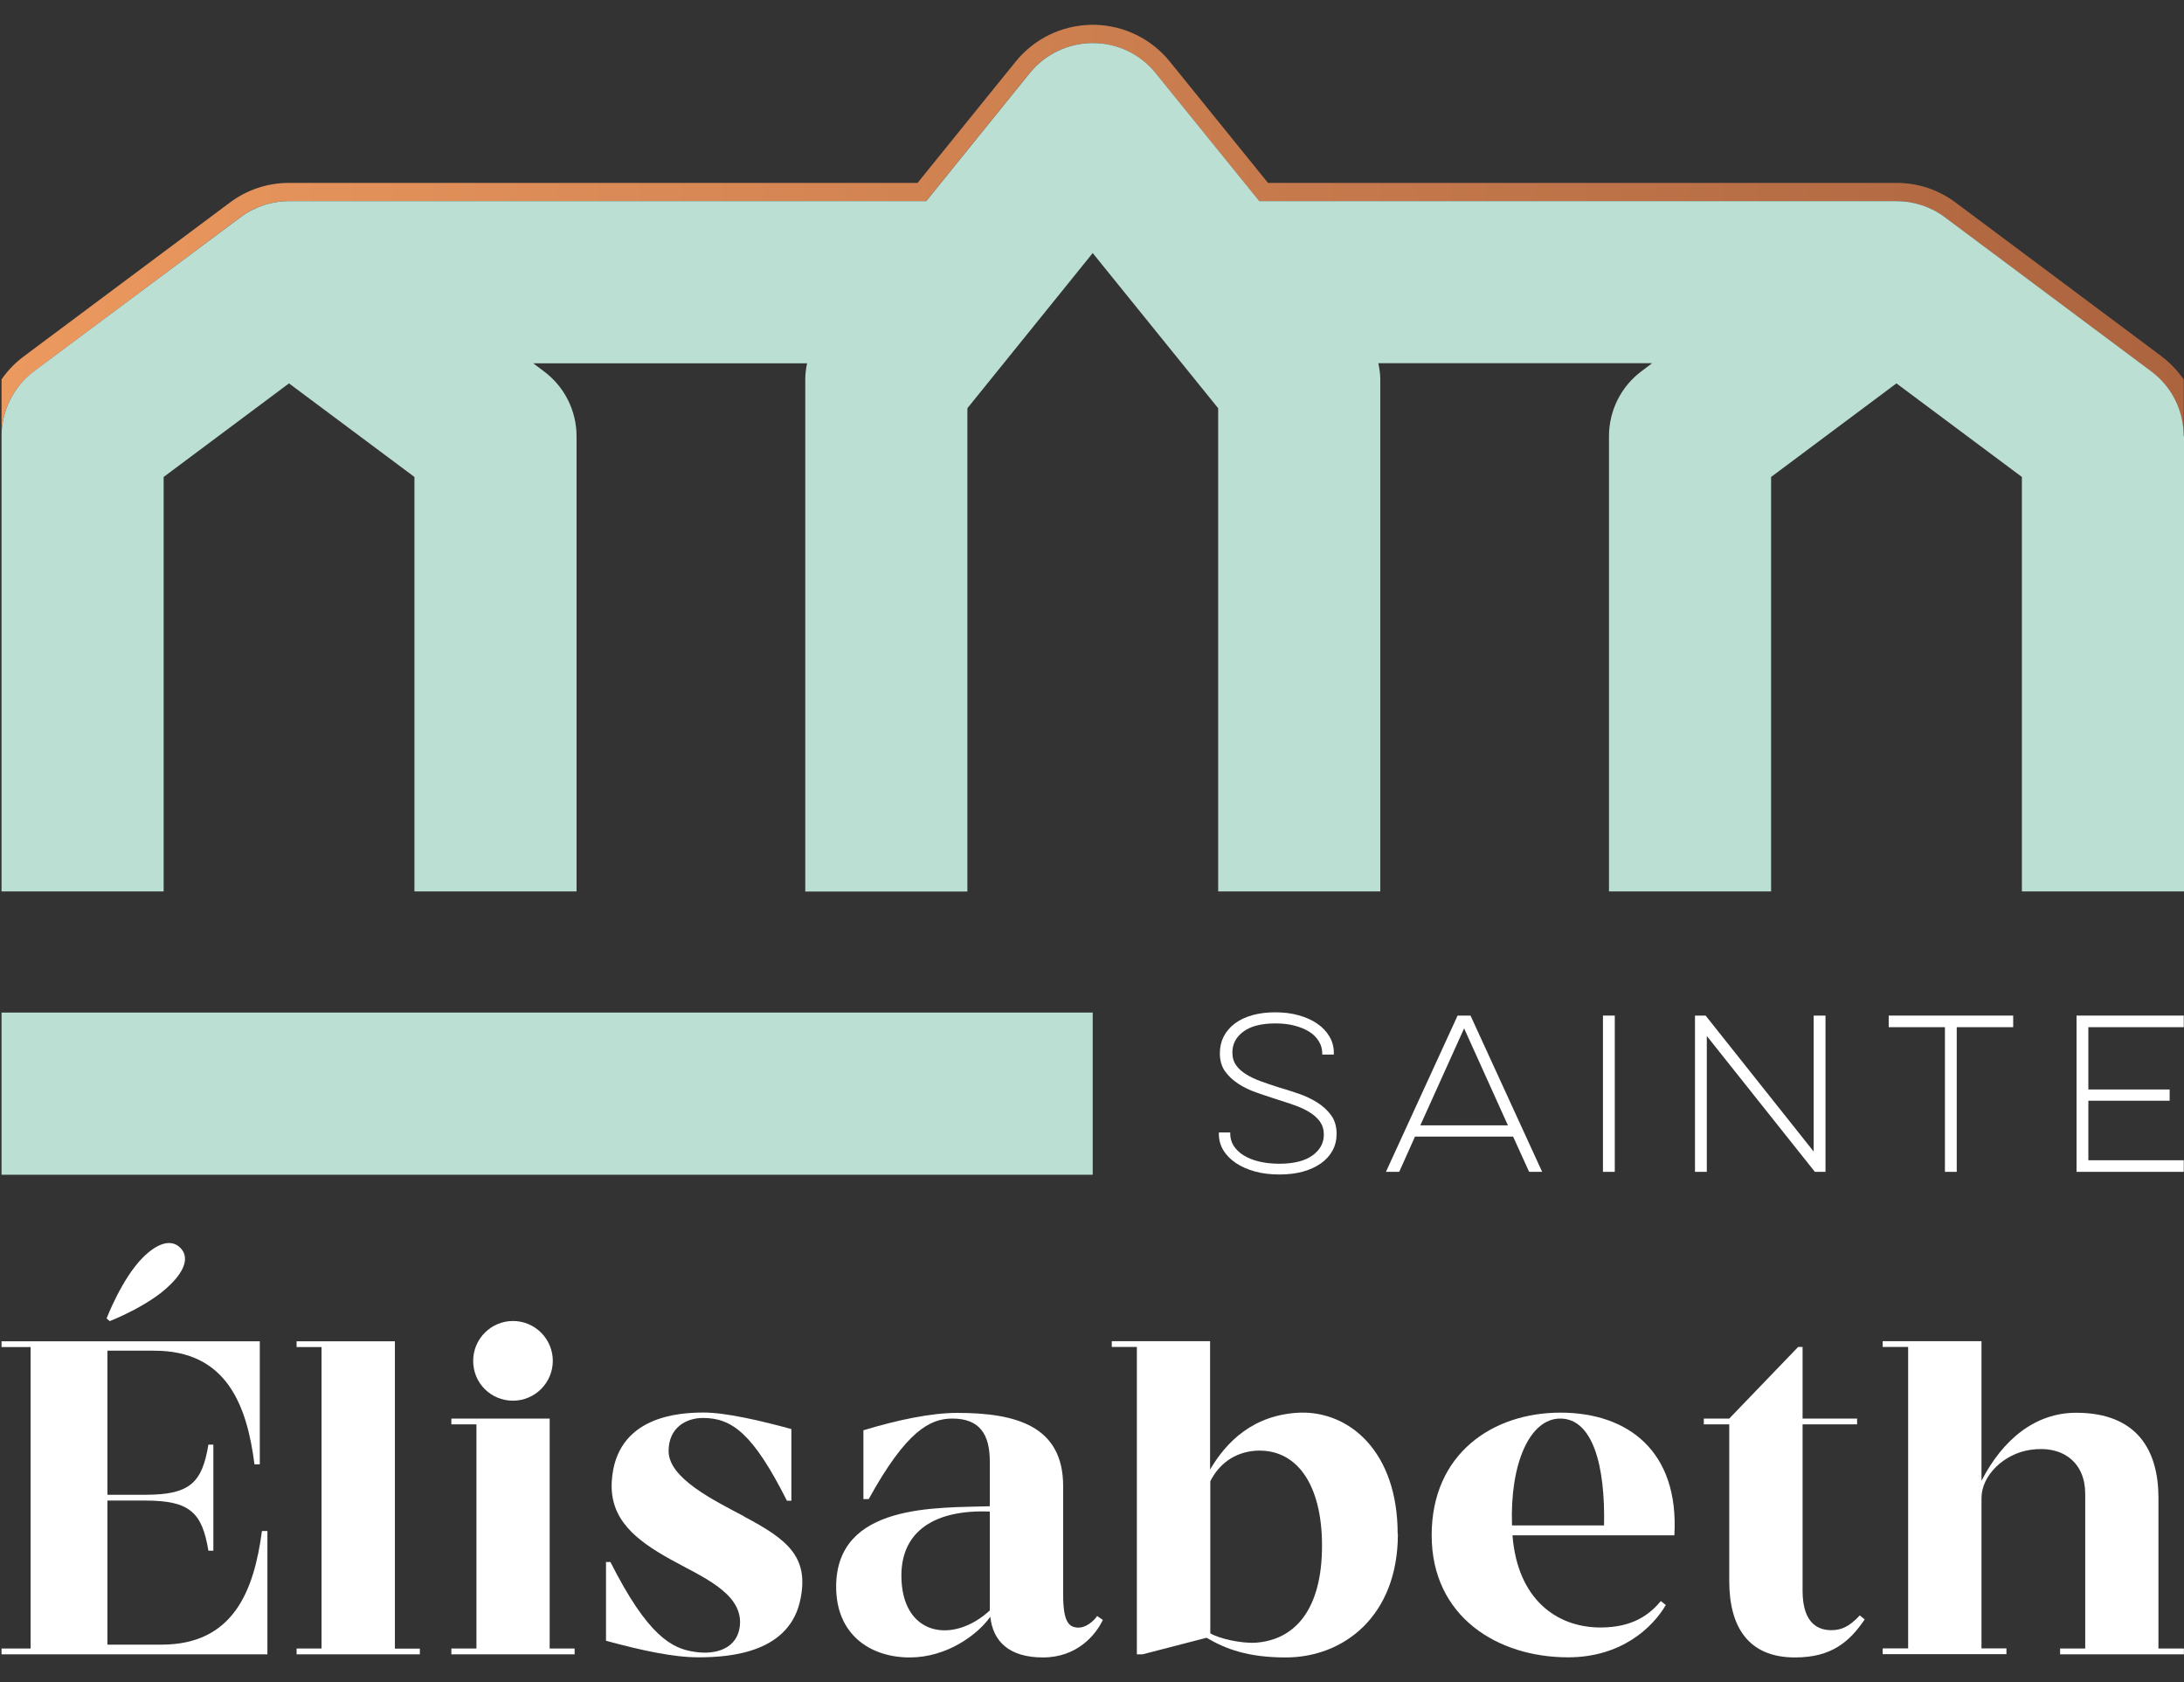
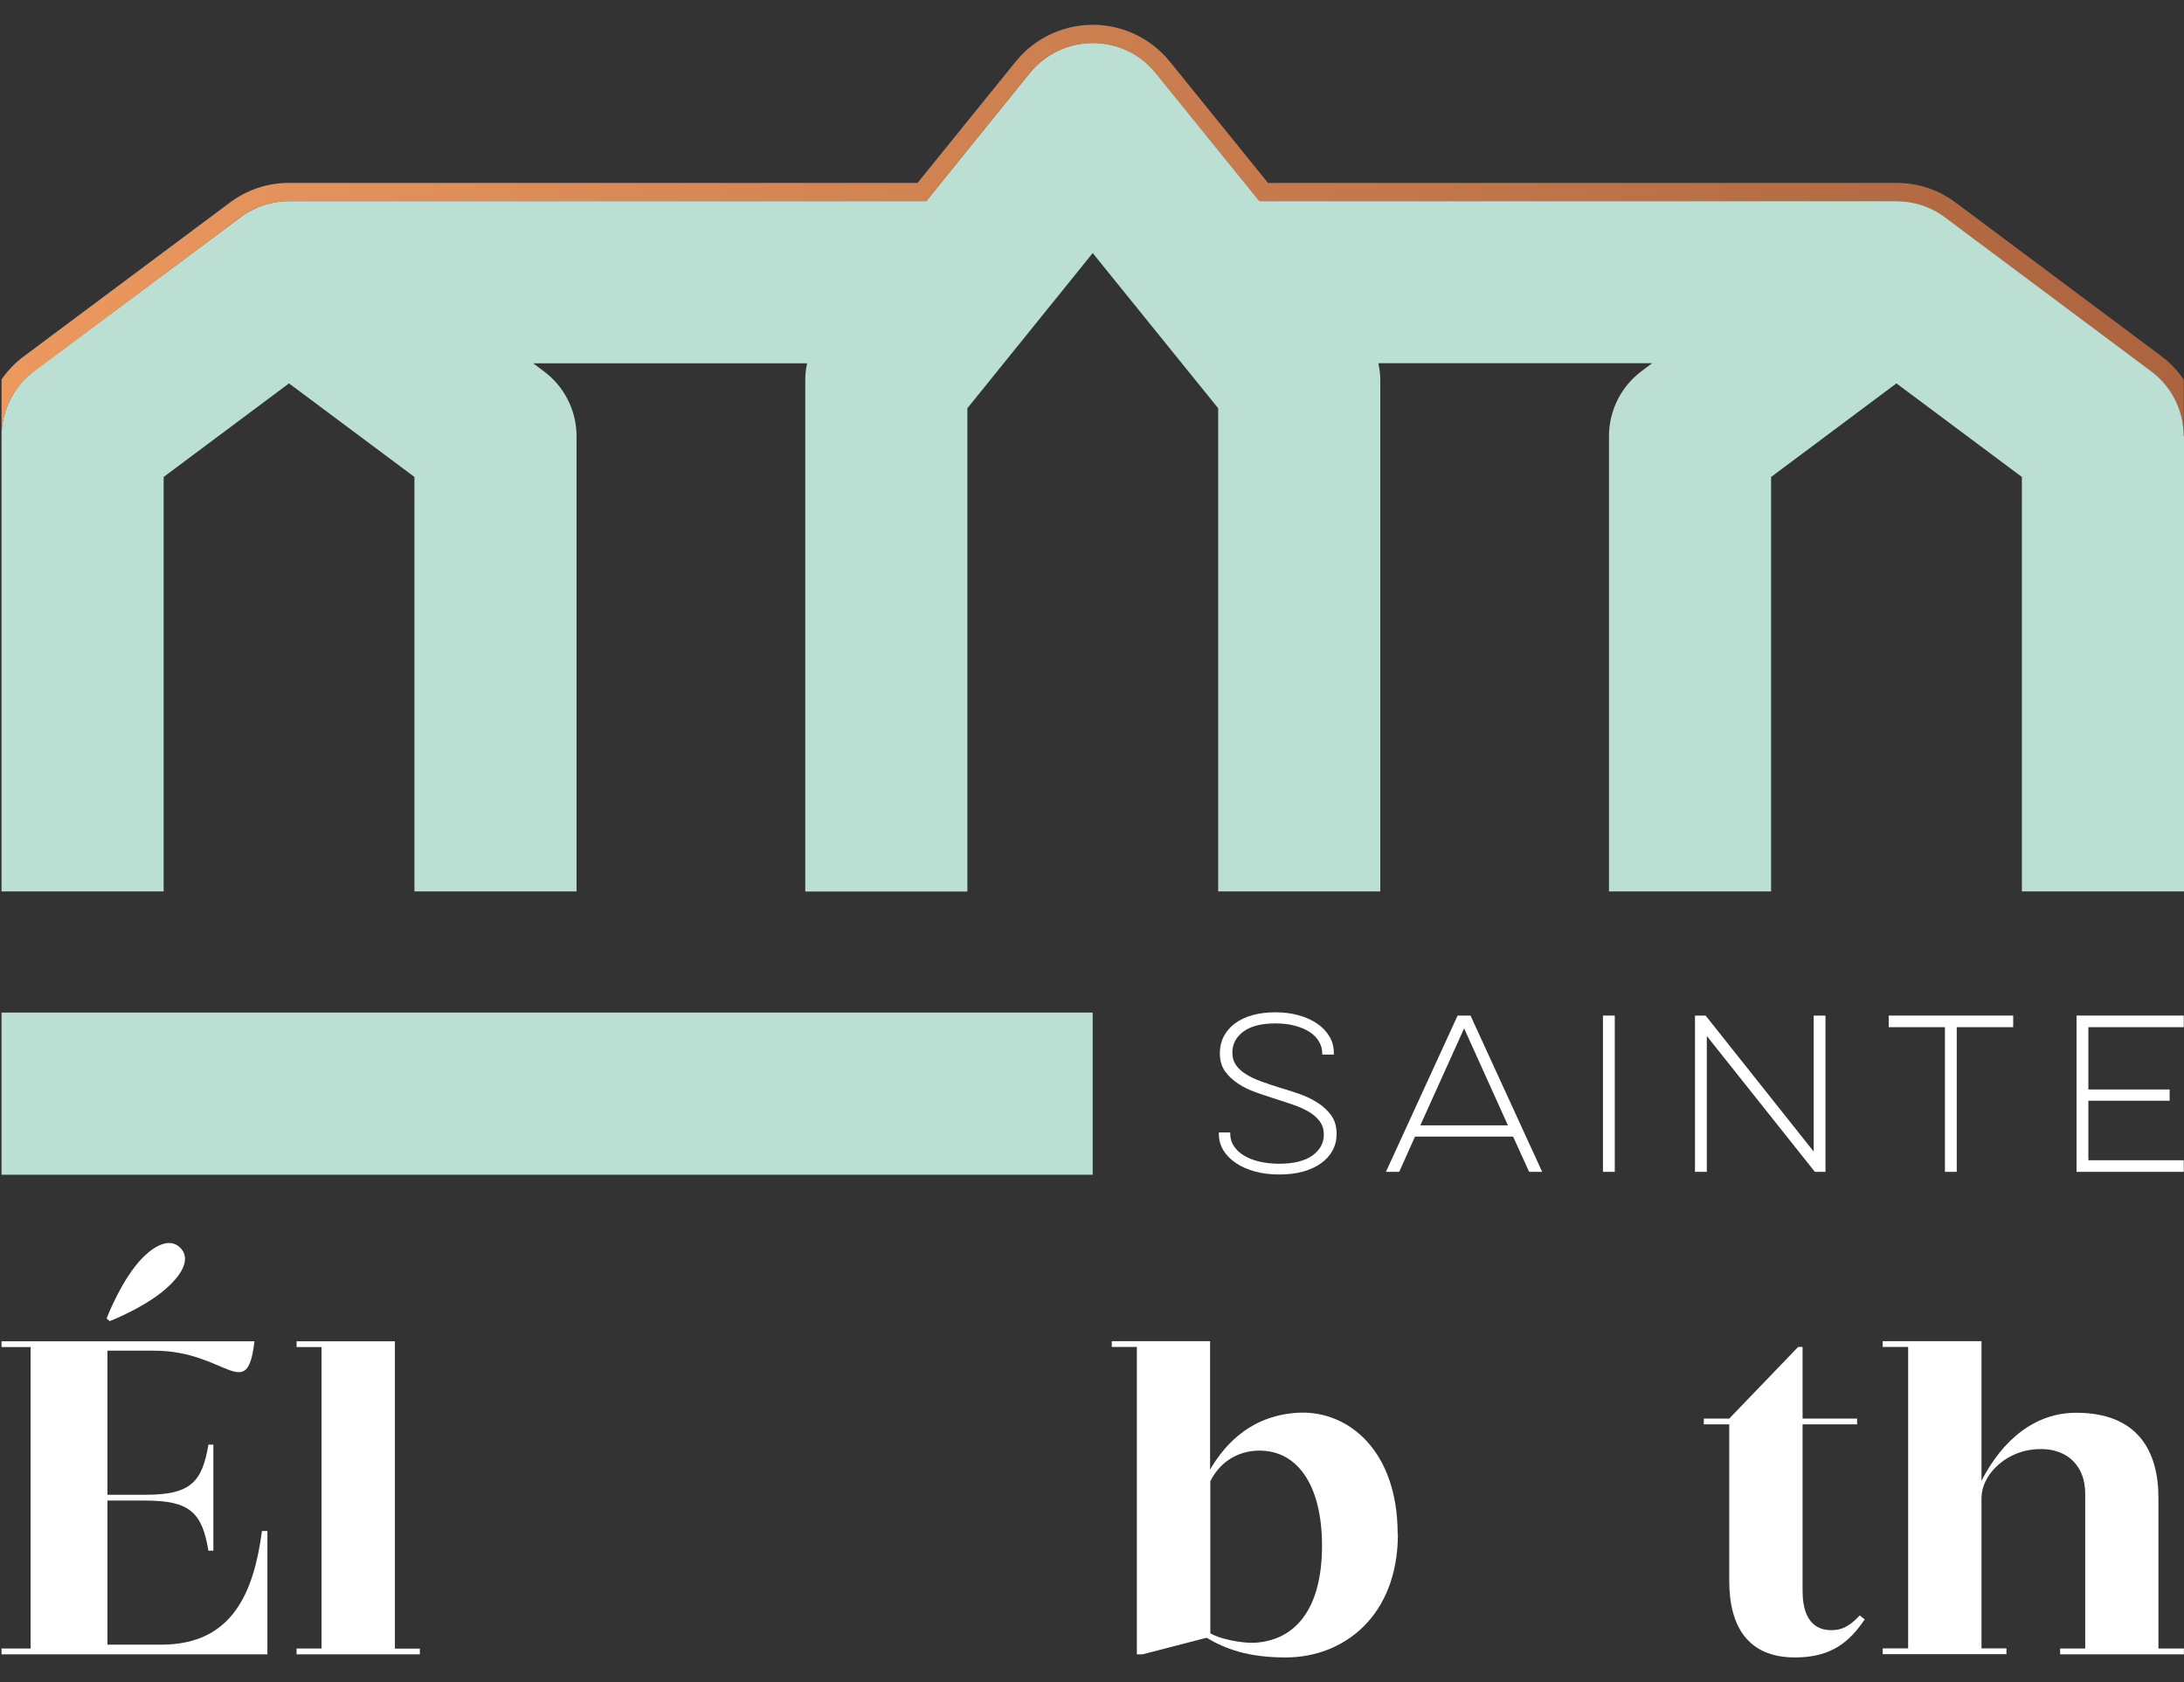
<svg xmlns="http://www.w3.org/2000/svg" width="87" height="67" viewBox="0 0 87 67" fill="none">
  <rect x="0" y="0" width="87" height="67" fill="#333333" stroke="none" />
-   <path d="M10.652 60.971V65.887H0.061V65.656H1.219V53.651H0.061V53.42H10.349V58.321H10.137C9.835 55.95 9.018 53.795 6.149 53.795H4.28V59.533H5.794C7.591 59.533 8.052 59.033 8.302 57.537H8.499V61.76H8.302C8.052 60.264 7.591 59.764 5.794 59.764H4.28V65.502H6.433C9.296 65.502 10.118 63.361 10.435 60.976H10.647L10.652 60.971ZM6.774 51.174C5.938 52.011 4.371 52.617 4.371 52.617L4.246 52.511C4.246 52.511 4.852 50.923 5.688 50.087C6.274 49.5 6.827 49.336 7.182 49.697C7.538 50.053 7.379 50.587 6.774 51.174Z" fill="white" />
+   <path d="M10.652 60.971V65.887H0.061V65.656H1.219V53.651H0.061V53.42H10.349H10.137C9.835 55.95 9.018 53.795 6.149 53.795H4.28V59.533H5.794C7.591 59.533 8.052 59.033 8.302 57.537H8.499V61.76H8.302C8.052 60.264 7.591 59.764 5.794 59.764H4.28V65.502H6.433C9.296 65.502 10.118 63.361 10.435 60.976H10.647L10.652 60.971ZM6.774 51.174C5.938 52.011 4.371 52.617 4.371 52.617L4.246 52.511C4.246 52.511 4.852 50.923 5.688 50.087C6.274 49.5 6.827 49.336 7.182 49.697C7.538 50.053 7.379 50.587 6.774 51.174Z" fill="white" />
  <path d="M16.725 65.656V65.887H11.815V65.656H12.809V53.651H11.815V53.42H15.731V65.661H16.73L16.725 65.656Z" fill="white" />
-   <path d="M22.89 65.656V65.887H17.98V65.656H18.979V56.729H17.98V56.498H21.896V65.656H22.895H22.89ZM18.849 54.199C18.849 53.324 19.56 52.612 20.435 52.612C21.309 52.612 22.021 53.324 22.021 54.199C22.021 55.074 21.309 55.786 20.435 55.786C19.56 55.786 18.849 55.093 18.849 54.199Z" fill="white" />
-   <path d="M29.637 60.399C31.367 61.308 32.203 62 31.9 63.621C31.511 65.814 29.123 66.007 27.825 66.007C26.826 66.007 25.6 65.742 24.14 65.348V62.212H24.317C25.812 65.17 26.773 65.665 27.681 65.79C28.483 65.915 29.411 65.685 29.478 64.684C29.55 63.419 27.912 62.78 26.701 62.101C25.331 61.337 24.279 60.514 24.37 58.999C24.529 56.383 27.076 56.258 28.037 56.258C28.926 56.258 30.353 56.594 31.525 56.916V59.769H31.347C29.997 57.094 29.161 56.474 28.003 56.474C27.325 56.474 26.634 56.864 26.634 57.792C26.634 58.879 28.431 59.749 29.642 60.394L29.637 60.399Z" fill="white" />
-   <path d="M43.932 64.516C43.648 65.122 42.899 66.012 41.548 66.012C40.198 66.012 39.554 65.372 39.449 64.391C38.934 65.122 37.704 66.012 36.243 66.012C34.643 66.012 33.308 65.083 33.308 63.198C33.308 59.85 37.368 60.062 39.429 59.99V58.21C39.429 57.142 39.04 56.498 37.935 56.498C37.046 56.498 36.099 56.993 34.605 59.706H34.394V56.965C35.744 56.556 37.08 56.272 38.132 56.272C40.501 56.272 42.351 56.806 42.351 59.191V63.52C42.351 64.641 42.601 64.824 42.975 64.824C43.24 64.824 43.547 64.593 43.706 64.362L43.937 64.521L43.932 64.516ZM39.429 64.141V60.202C37.277 60.115 35.907 60.952 35.907 62.751C35.907 65.136 37.935 65.511 39.429 64.141Z" fill="white" />
  <path d="M55.685 61.096C55.685 64.357 53.533 66.012 51.217 66.012C49.703 66.012 48.814 65.67 48.064 65.228L45.518 65.887H45.287V53.646H44.288V53.415H48.204V58.528C48.843 57.441 49.914 56.334 51.798 56.262C53.754 56.209 55.676 57.811 55.676 61.091L55.685 61.096ZM52.663 61.558C52.663 59.119 51.649 57.657 49.977 57.782C49.16 57.854 48.554 58.316 48.213 58.994V65.05C48.554 65.261 49.444 65.459 50.011 65.425C51.596 65.319 52.663 64.088 52.663 61.558Z" fill="white" />
-   <path d="M66.694 61.149H60.25C60.447 63.679 61.995 64.819 63.758 64.819C65.041 64.819 65.714 64.304 66.16 63.766L66.358 63.924C65.824 64.833 64.58 66.007 62.461 66.007C59.669 66.007 57.031 64.4 57.031 61.144C57.031 57.888 59.472 56.262 62.158 56.262C64.844 56.262 66.891 57.792 66.699 61.144L66.694 61.149ZM62.153 56.498C60.942 56.498 60.145 58.278 60.231 60.755H63.897C63.95 58.383 63.45 56.498 62.153 56.498Z" fill="white" />
  <path d="M74.281 64.497C73.676 65.386 72.965 66.012 71.504 66.012C69.635 66.012 68.885 64.78 68.885 62.967V56.729H67.871V56.498H68.885L71.629 53.646H71.806V56.498H73.978V56.729H71.806V63.357C71.806 64.728 72.498 64.925 72.945 64.925C73.32 64.925 73.637 64.819 74.084 64.338L74.281 64.497Z" fill="white" />
  <path d="M86.996 65.887H82.065V65.656H83.065V59.49C83.065 58.278 82.21 57.547 80.874 57.744C79.826 57.902 78.933 58.759 78.933 59.668V65.651H79.927V65.882H74.997V65.651H76.011V53.646H74.997V53.415H78.933V58.975C79.788 57.316 81.085 56.267 82.704 56.267C85.16 56.267 85.982 57.797 85.982 59.653V65.656H86.996V65.887Z" fill="white" />
  <path d="M86.126 14.206L77.904 8.068C77.217 7.554 76.405 7.284 75.545 7.284H50.51L46.599 2.451C45.864 1.546 44.782 1.017 43.62 0.988H43.528H43.456C42.288 1.012 41.198 1.541 40.458 2.455L36.551 7.284H11.516C10.661 7.284 9.844 7.554 9.157 8.068L0.931 14.206C0.59 14.46 0.301 14.768 0.061 15.11V17.37C0.061 16.351 0.542 15.394 1.358 14.788L9.58 8.65C10.152 8.222 10.829 8.011 11.512 8.011H36.892L39.136 5.235L41.015 2.912C41.63 2.152 42.548 1.715 43.523 1.715C44.499 1.715 45.421 2.152 46.032 2.912L50.159 8.011H75.54C76.217 8.011 76.895 8.222 77.467 8.65L85.688 14.788C86.505 15.398 86.986 16.356 86.986 17.375V35.503H86.962H86.99V15.115C86.75 14.773 86.462 14.46 86.121 14.206H86.126Z" fill="url(#paint0_linear_901_211)" />
  <path d="M86.99 17.375C86.99 16.356 86.51 15.394 85.693 14.788L77.472 8.65C76.9 8.222 76.222 8.011 75.545 8.011H50.164L46.036 2.912C45.426 2.152 44.504 1.715 43.528 1.715C42.553 1.715 41.63 2.157 41.02 2.912L39.141 5.235L36.897 8.011H11.516C10.839 8.011 10.157 8.222 9.585 8.65L1.358 14.783C0.542 15.394 0.061 16.356 0.061 17.375V35.503H6.519V18.996L11.512 15.269L16.509 18.996V35.503H22.967V17.375C22.967 16.356 22.482 15.394 21.665 14.788L21.242 14.47H32.15C32.106 14.682 32.078 14.898 32.078 15.119V35.508H38.536V16.259L43.528 10.079L48.526 16.259V35.503H54.984V15.115C54.984 14.893 54.95 14.682 54.907 14.465H65.814L65.391 14.783C64.575 15.394 64.094 16.351 64.094 17.375V35.503H70.552V18.996L75.545 15.269L80.542 18.996V35.503H87V17.375H86.99Z" fill="#BCDFD4" />
  <path d="M43.528 40.328H0.061V46.787H43.528V40.328Z" fill="#BCDFD4" />
  <path d="M49.006 45.113V45.147C49.006 45.32 49.049 45.484 49.14 45.628C49.232 45.772 49.361 45.902 49.53 46.008C49.698 46.114 49.904 46.2 50.145 46.258C50.385 46.316 50.654 46.349 50.957 46.349C51.533 46.349 51.975 46.239 52.278 46.022C52.581 45.806 52.735 45.527 52.735 45.19C52.735 44.988 52.682 44.815 52.581 44.671C52.475 44.526 52.336 44.401 52.163 44.296C51.99 44.19 51.783 44.093 51.548 44.012C51.312 43.93 51.067 43.848 50.808 43.767C50.553 43.685 50.294 43.598 50.034 43.507C49.775 43.415 49.534 43.3 49.323 43.16C49.112 43.021 48.934 42.857 48.794 42.66C48.66 42.468 48.593 42.227 48.593 41.948C48.593 41.703 48.645 41.482 48.746 41.28C48.852 41.083 48.996 40.91 49.188 40.765C49.381 40.621 49.611 40.51 49.885 40.433C50.159 40.356 50.462 40.318 50.798 40.318C51.135 40.318 51.452 40.356 51.74 40.438C52.028 40.52 52.273 40.63 52.48 40.775C52.687 40.919 52.845 41.087 52.961 41.285C53.076 41.482 53.133 41.698 53.133 41.929V42.001H52.672V41.963C52.672 41.785 52.629 41.626 52.542 41.482C52.456 41.337 52.336 41.208 52.172 41.102C52.009 40.996 51.812 40.914 51.581 40.852C51.351 40.789 51.091 40.76 50.803 40.76C50.246 40.76 49.818 40.871 49.53 41.087C49.236 41.304 49.092 41.583 49.092 41.915C49.092 42.117 49.14 42.285 49.241 42.425C49.337 42.564 49.472 42.684 49.645 42.79C49.813 42.896 50.01 42.987 50.236 43.069C50.457 43.151 50.697 43.228 50.952 43.31C51.202 43.382 51.461 43.468 51.735 43.56C52.004 43.651 52.254 43.771 52.475 43.911C52.696 44.05 52.884 44.223 53.028 44.421C53.172 44.618 53.244 44.868 53.244 45.157C53.244 45.402 53.191 45.623 53.081 45.825C52.97 46.027 52.816 46.195 52.619 46.335C52.422 46.474 52.182 46.585 51.903 46.662C51.625 46.739 51.312 46.777 50.966 46.777C50.62 46.777 50.284 46.739 49.991 46.657C49.698 46.575 49.443 46.465 49.232 46.321C49.02 46.176 48.852 46.008 48.732 45.811C48.612 45.613 48.554 45.397 48.554 45.166V45.104H49.016L49.006 45.113Z" fill="white" />
  <path d="M58.578 40.448L61.432 46.672H60.913L60.274 45.267H56.367L55.738 46.672H55.209L58.064 40.448H58.573H58.578ZM56.574 44.82H60.068L58.323 40.958L56.579 44.82H56.574Z" fill="white" />
  <path d="M64.325 40.448V46.672H63.854V40.448H64.325Z" fill="white" />
  <path d="M67.52 46.672V40.448H67.943L72.248 45.864V40.448H72.719V46.672H72.296L67.991 41.261V46.672H67.52Z" fill="white" />
  <path d="M75.237 40.448H80.196V40.91H77.947V46.672H77.477V40.91H75.237V40.448Z" fill="white" />
  <path d="M82.719 40.448H86.99V40.91H83.19V43.391H86.428V43.839H83.19V46.21H86.99V46.672H82.719V40.448Z" fill="white" />
  <defs>
    <linearGradient id="paint0_linear_901_211" x1="0.061" y1="18.246" x2="86.995" y2="18.246" gradientUnits="userSpaceOnUse">
      <stop stop-color="#EC995F" />
      <stop offset="1" stop-color="#AC643F" />
    </linearGradient>
  </defs>
</svg>